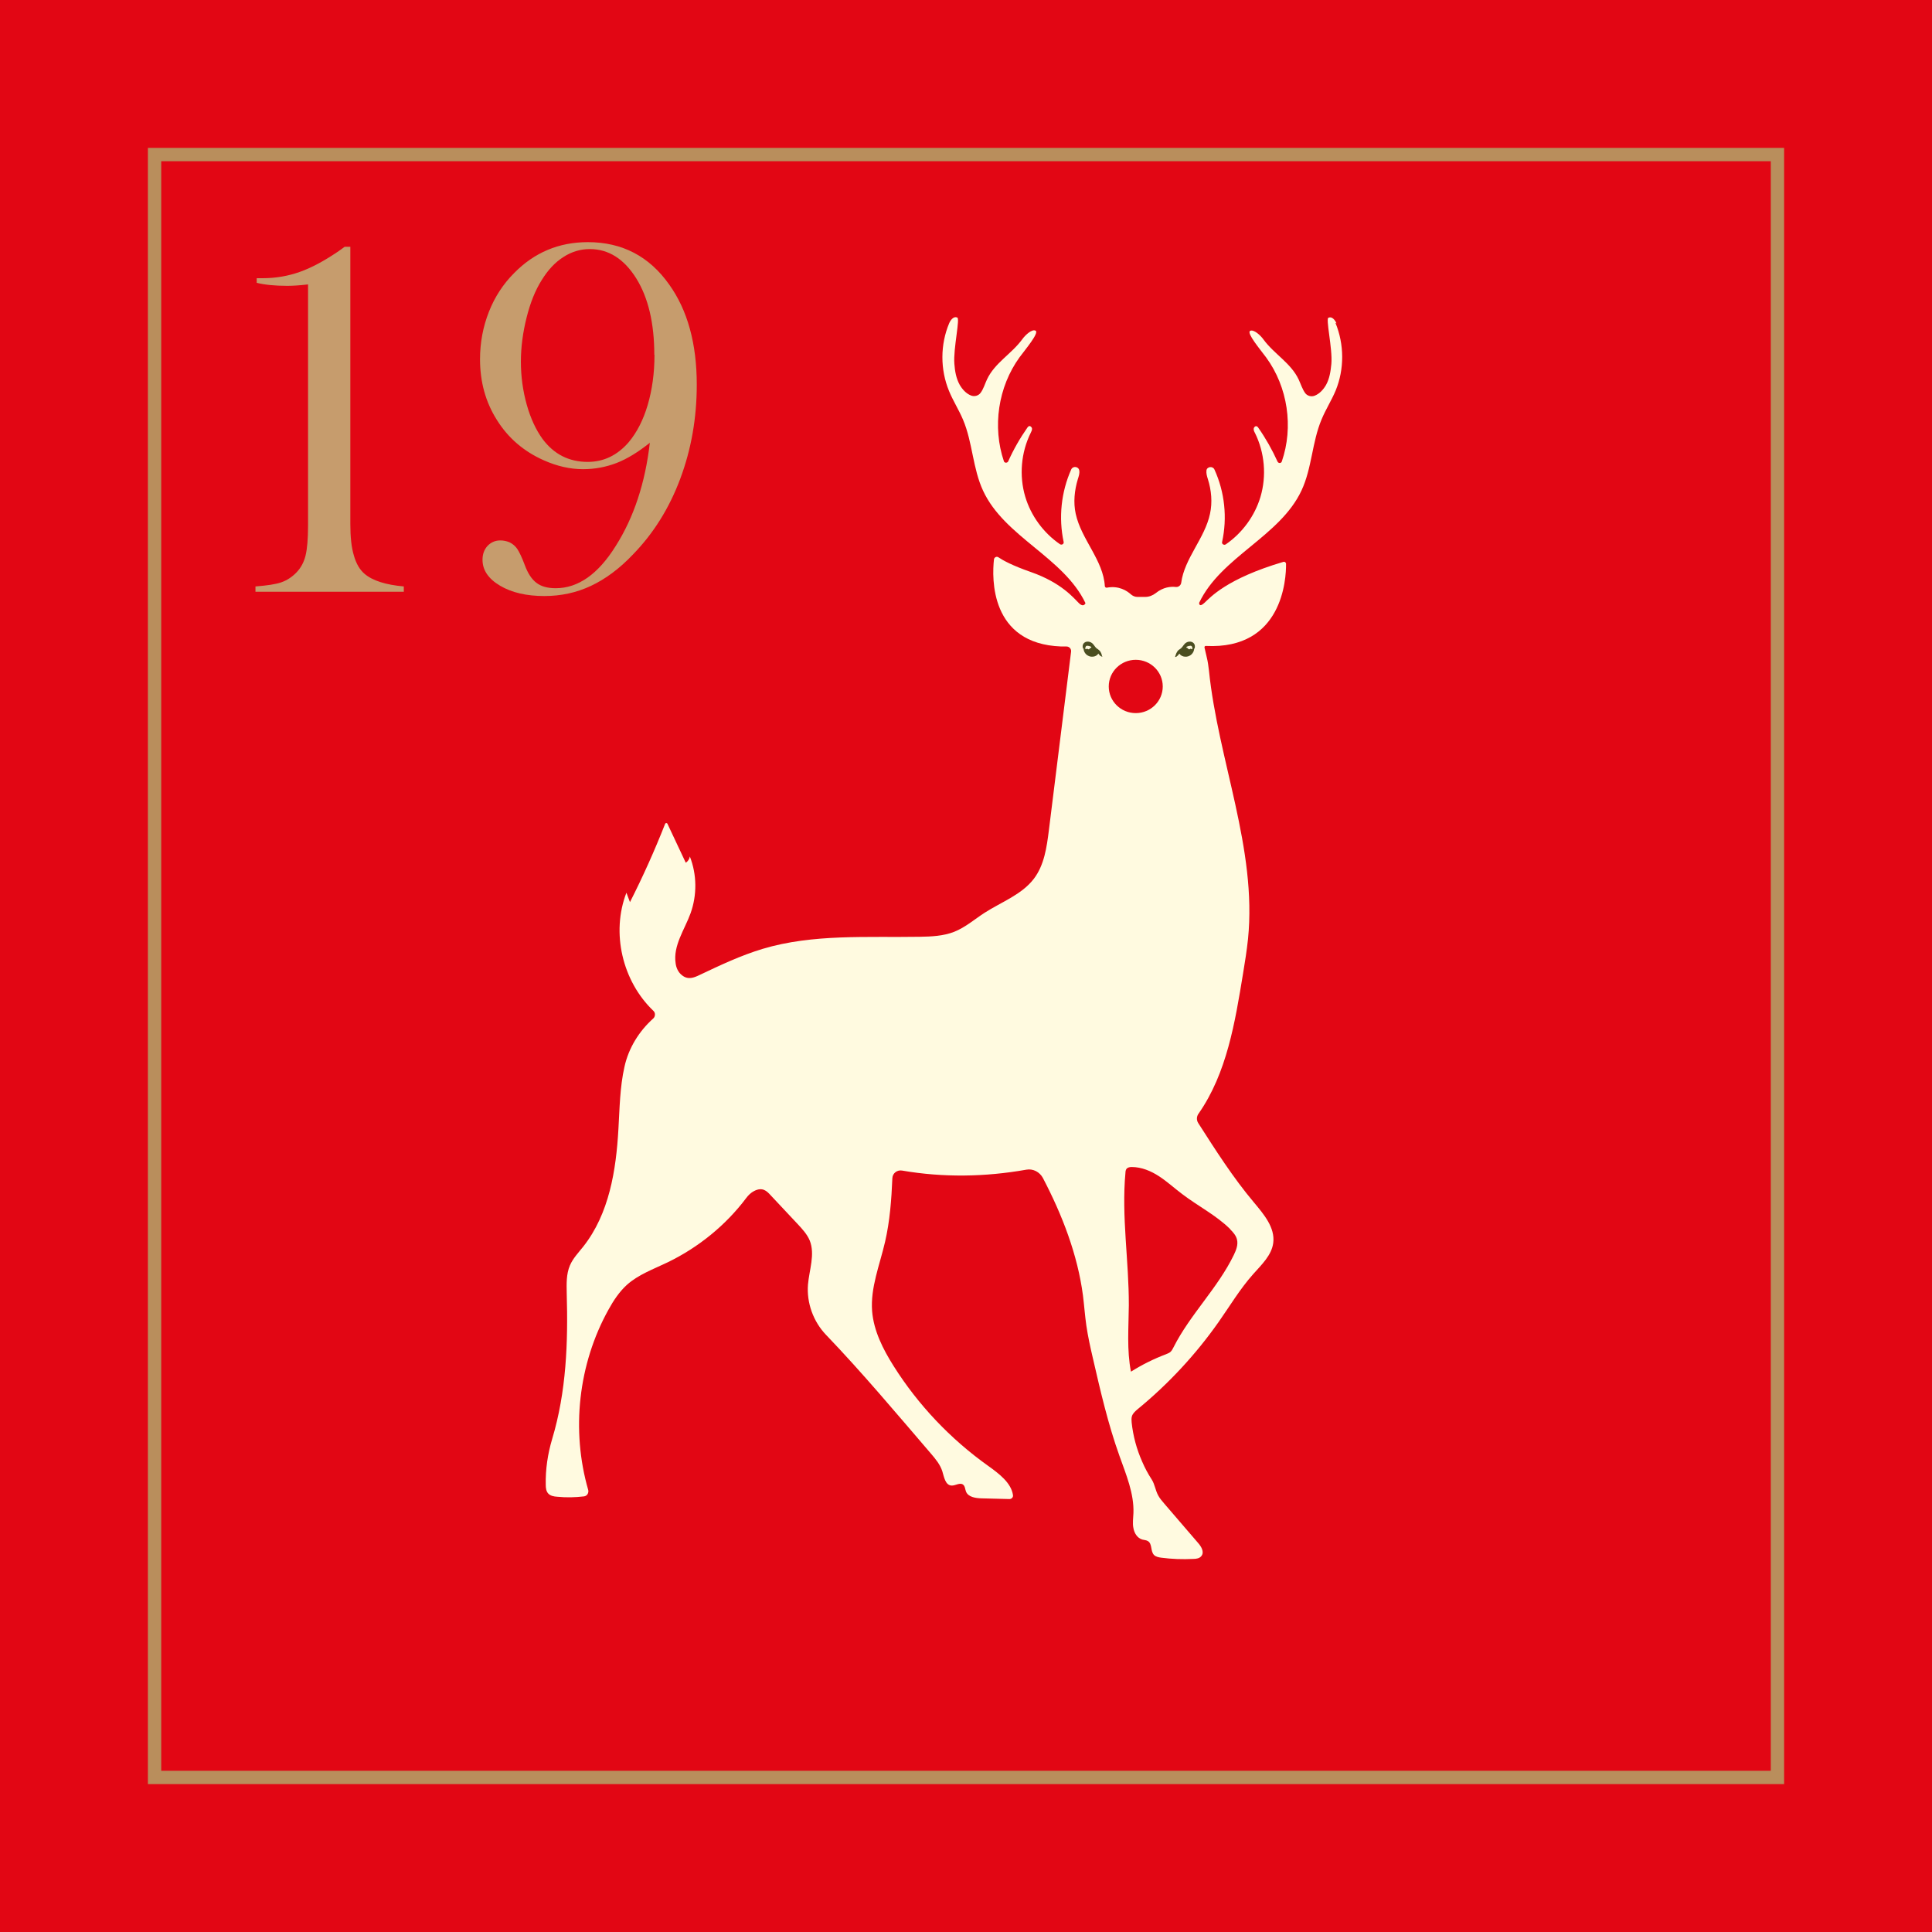
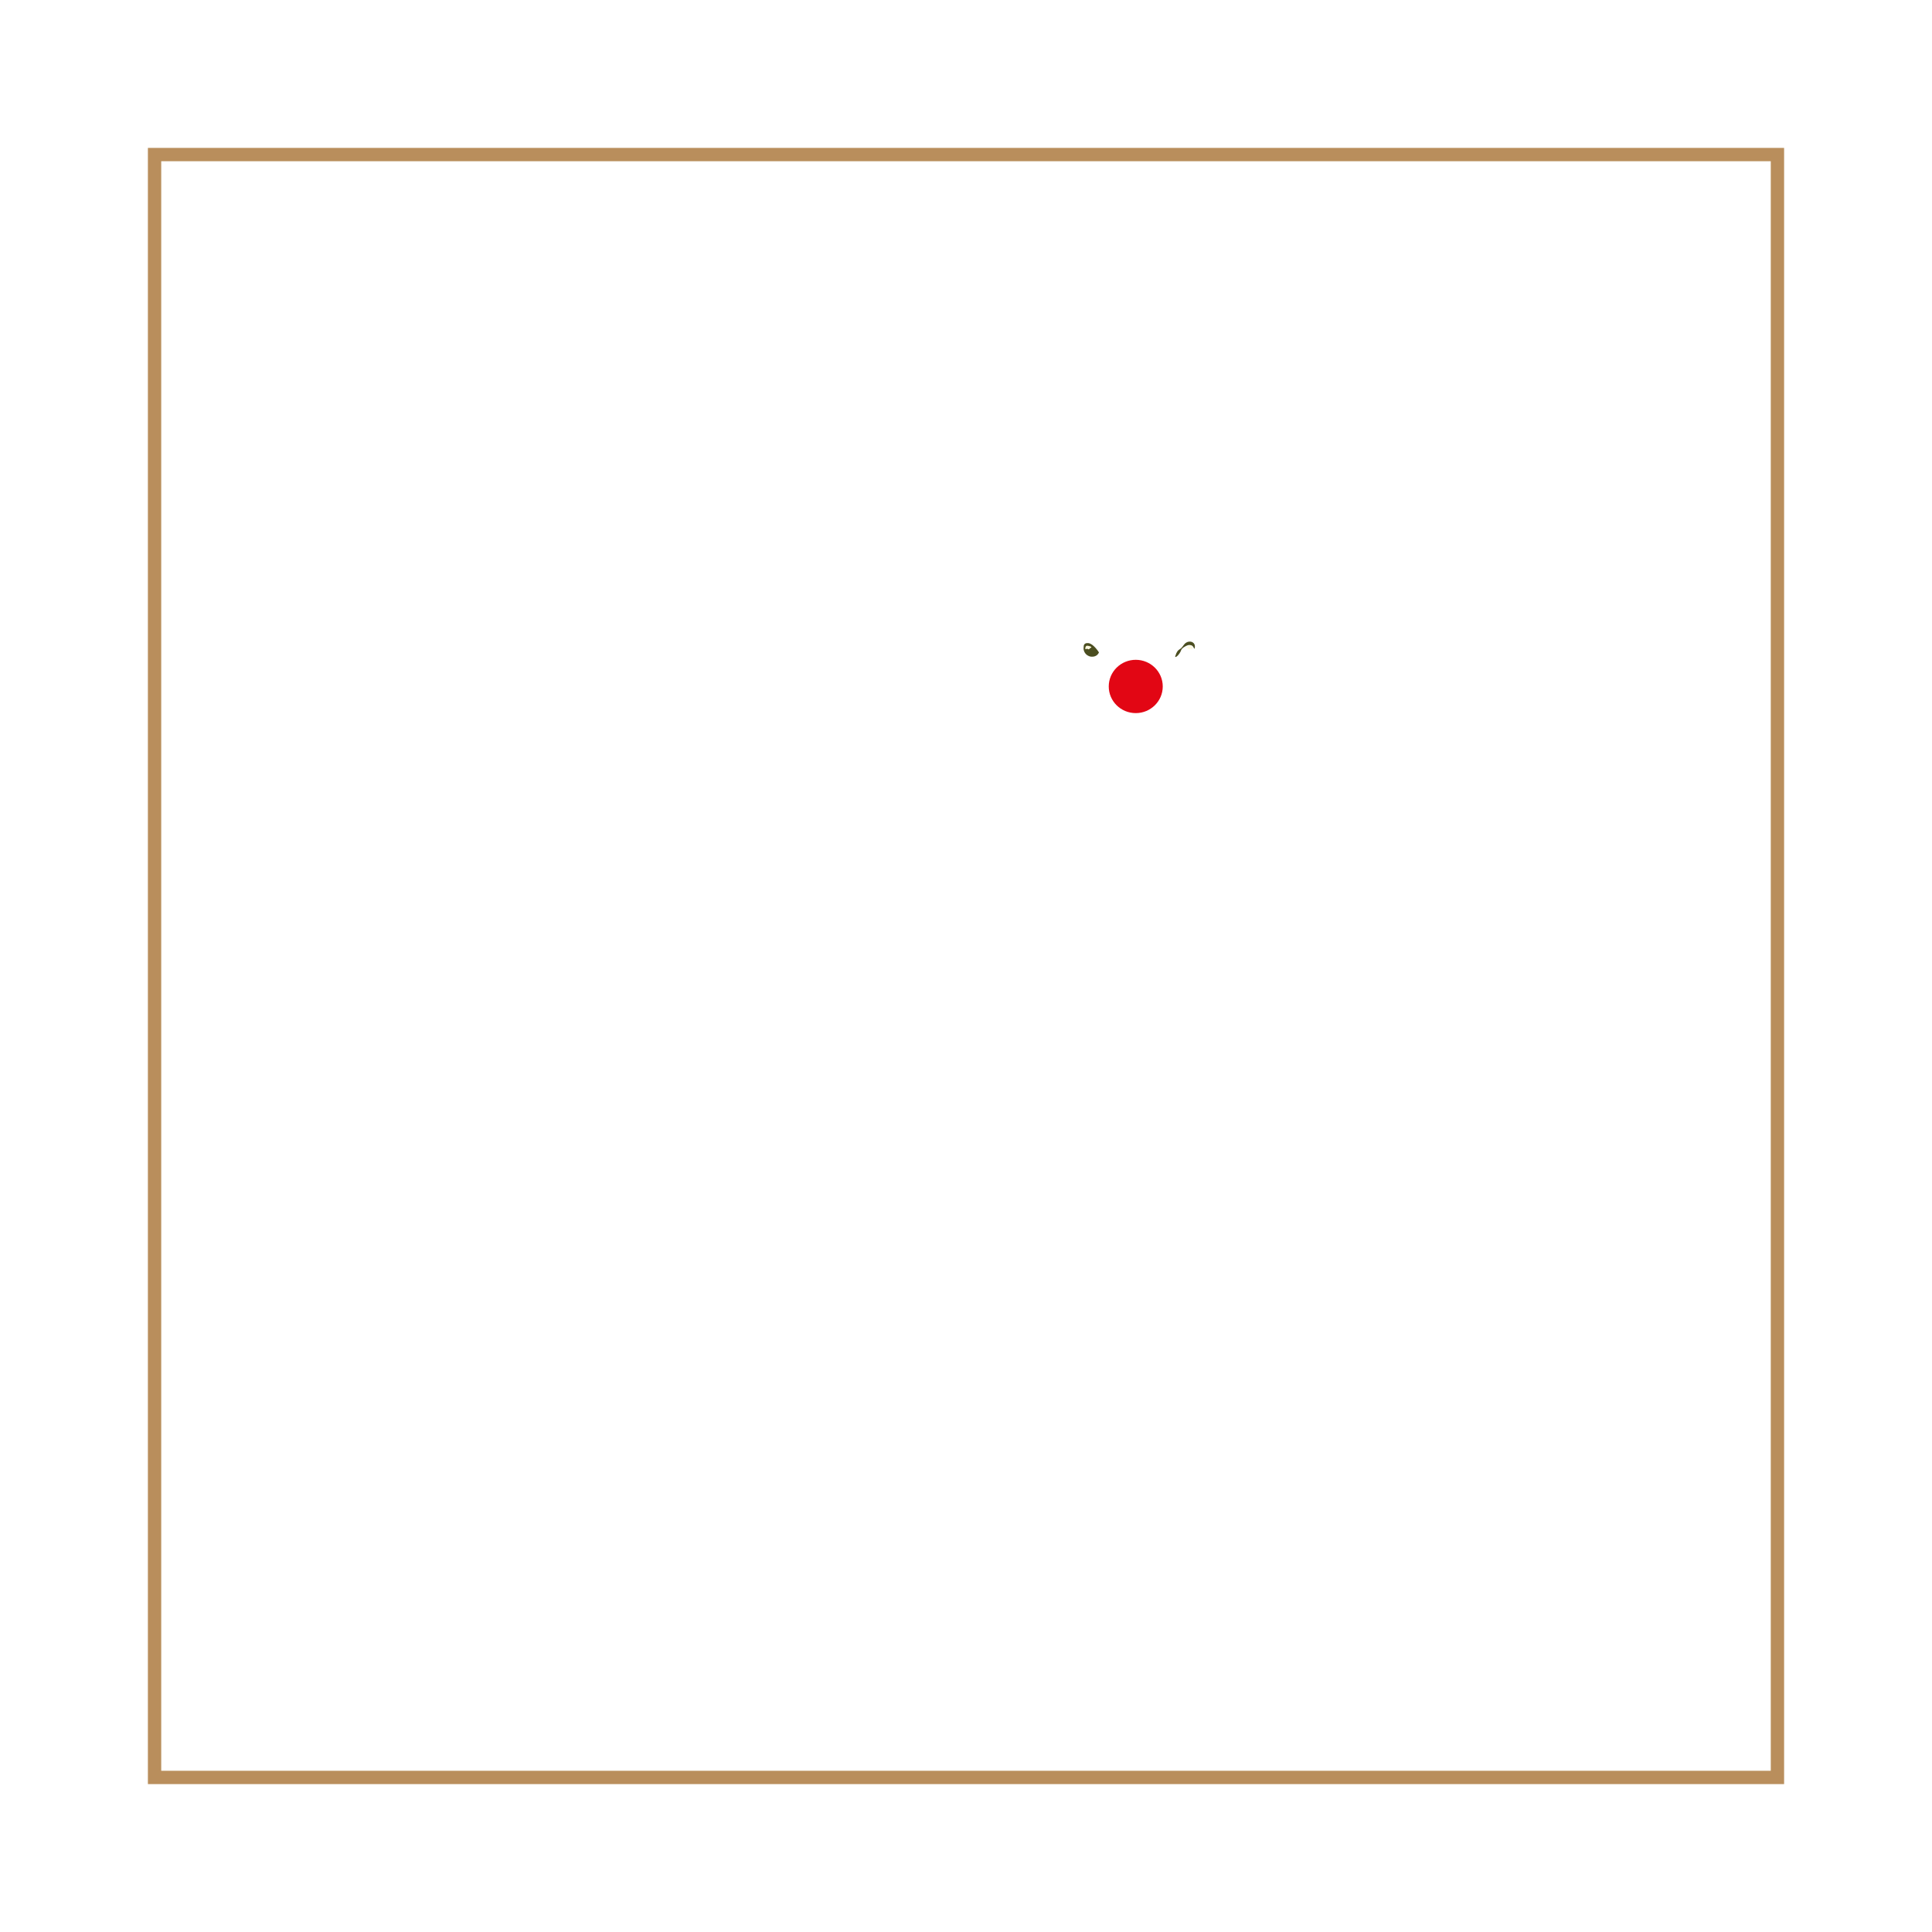
<svg xmlns="http://www.w3.org/2000/svg" width="108.75" height="108.75" viewBox="0 0 108.75 108.75">
  <g>
    <g>
-       <rect width="108.75" height="108.75" fill="#e20614" />
      <g>
        <g>
-           <path d="m75.23,18.2c-.08-.18-.25-.4-.44-.32-.2-.02.23,1.74.15,2.61-.04.41-.1.82-.3,1.18-.15.26-.36.49-.63.6-.19.08-.42.02-.54-.14-.16-.22-.25-.51-.37-.77-.44-.93-1.37-1.42-1.98-2.25-.16-.23-.56-.6-.76-.48-.18.14.56,1.02.91,1.49,1.22,1.67,1.55,3.92.88,5.86-.04.11-.19.11-.24,0-.3-.66-.66-1.3-1.08-1.9-.02-.03-.04-.06-.08-.08-.08-.04-.17.04-.18.13s.03.17.07.24c.55,1.11.66,2.42.31,3.6-.32,1.07-1.02,2.03-1.95,2.67-.1.07-.24-.02-.21-.13.3-1.36.15-2.81-.43-4.08-.09-.21-.42-.17-.45.05h0c-.02.17.03.33.08.49.2.63.26,1.31.12,1.95-.29,1.38-1.44,2.51-1.62,3.88-.02.15-.16.26-.31.24-.27-.03-.7,0-1.13.35-.17.13-.37.21-.59.21h-.44c-.14,0-.27-.06-.37-.15-.21-.19-.67-.5-1.35-.37-.05.01-.1-.03-.11-.08-.08-1.46-1.33-2.64-1.64-4.08-.14-.64-.07-1.32.12-1.95.05-.16.11-.32.08-.49-.04-.23-.36-.26-.45-.06-.57,1.27-.72,2.72-.43,4.08.03.12-.11.2-.21.13-.93-.64-1.63-1.6-1.95-2.67-.35-1.18-.24-2.49.31-3.6.04-.08.08-.16.07-.24-.01-.08-.1-.16-.18-.13-.03.02-.06.05-.08.08-.42.6-.78,1.23-1.08,1.9-.05.1-.2.1-.24,0-.66-1.94-.33-4.19.88-5.86.35-.47,1.09-1.35.91-1.49-.2-.13-.6.25-.76.48-.61.83-1.54,1.32-1.98,2.25-.12.25-.2.55-.37.77-.12.16-.35.22-.54.14-.27-.11-.48-.34-.63-.6-.2-.36-.27-.77-.3-1.18-.07-.87.35-2.62.15-2.61-.19-.08-.36.14-.44.32-.51,1.21-.51,2.61-.01,3.82.23.56.56,1.07.79,1.62.54,1.28.54,2.74,1.13,4,1.21,2.6,4.53,3.74,5.76,6.32,0,0-.09.27-.37,0s-.96-1.14-2.7-1.75c-1.06-.37-1.58-.66-1.83-.83-.1-.07-.23,0-.25.11-.12,1.06-.23,4.76,3.78,4.91h.3c.16,0,.28.14.26.29l-1.25,10.05c-.12.96-.26,1.97-.85,2.74-.68.89-1.82,1.3-2.77,1.91-.57.37-1.08.82-1.71,1.07-.61.24-1.29.27-1.94.28-2.97.05-6-.17-8.84.68-1.23.37-2.39.92-3.55,1.47-.31.15-.66.3-1.01,0-.2-.16-.31-.41-.34-.66-.15-.99.5-1.88.84-2.81.37-1.03.36-2.18-.04-3.2-.02.14-.11.28-.23.35l-1.03-2.19c-.03-.06-.11-.05-.13,0-.59,1.5-1.25,2.97-1.98,4.41-.07-.18-.13-.35-.2-.53-.87,2.25-.23,4.98,1.52,6.65.12.11.11.31,0,.42-.81.72-1.4,1.68-1.63,2.73-.26,1.15-.27,2.33-.34,3.5-.13,2.33-.52,4.77-1.98,6.62-.27.34-.58.66-.75,1.06-.21.49-.19,1.04-.18,1.57.08,2.76-.02,5.54-.82,8.2-.25.84-.38,1.71-.36,2.58,0,.17.02.36.14.49.12.13.32.17.51.18.5.05,1,.04,1.5-.02.18-.02.28-.2.24-.36-.97-3.36-.56-7.09,1.14-10.15.28-.51.61-1.01,1.04-1.4.65-.58,1.49-.88,2.28-1.26,1.74-.84,3.28-2.09,4.43-3.62.12-.16.27-.31.45-.4.47-.24.71,0,.92.23.51.54,1.01,1.08,1.52,1.62.27.29.54.58.69.94.31.78-.03,1.65-.1,2.48-.08,1.03.3,2.08,1.02,2.83,2.06,2.15,3.96,4.42,5.9,6.68.26.3.52.62.64.99.1.33.17.79.52.81.22.01.46-.18.64-.06.13.09.12.27.18.41.13.3.53.36.87.37.52.01,1.05.03,1.57.04.12,0,.22-.1.2-.22-.1-.7-.8-1.22-1.4-1.65-2.12-1.51-3.94-3.43-5.32-5.62-.6-.95-1.12-1.98-1.21-3.09-.1-1.32.43-2.6.73-3.9.27-1.17.36-2.38.41-3.58.01-.28.27-.48.55-.43,2.32.4,4.68.36,6.99-.05.38-.07.75.13.93.46,1.09,2.08,1.96,4.33,2.26,6.63.07.56.11,1.13.19,1.69.09.61.22,1.2.36,1.8.43,1.87.86,3.74,1.51,5.55.37,1.04.82,2.1.78,3.2-.01.28-.06.57,0,.85.05.28.22.56.5.64.11.03.23.03.32.09.25.16.13.57.34.78.1.1.26.13.4.15.6.08,1.21.1,1.81.07.17,0,.36-.03.46-.17.17-.22-.01-.53-.2-.74-.63-.74-1.27-1.47-1.9-2.21-.12-.14-.25-.29-.34-.46-.16-.3-.18-.6-.36-.89-.21-.32-.39-.66-.54-1.01-.31-.7-.51-1.44-.59-2.2-.01-.12-.02-.25.02-.37.06-.16.2-.28.33-.39,1.73-1.42,3.26-3.07,4.54-4.89.64-.91,1.21-1.87,1.95-2.7.47-.53,1.04-1.06,1.13-1.76.11-.86-.53-1.61-1.09-2.28-1.17-1.39-2.15-2.93-3.13-4.46-.11-.17-.1-.38.02-.54,1.59-2.28,2.05-5.14,2.5-7.88.11-.65.21-1.3.28-1.95.51-5.08-1.68-10.04-2.2-15.11-.03-.25-.06-.49-.12-.73l-.13-.56c-.01-.05.03-.1.08-.09,4.31.21,4.52-3.77,4.51-4.62,0-.08-.08-.14-.16-.11-3.21.95-4.11,2.01-4.43,2.3-.32.3-.3,0-.3,0,1.23-2.59,4.55-3.73,5.76-6.32.59-1.26.59-2.72,1.13-4,.23-.56.56-1.07.79-1.62.5-1.21.49-2.61-.01-3.82Zm-5.99,50.99c.17.17.34.36.39.59.07.29-.05.59-.18.86-.9,1.86-2.46,3.35-3.39,5.19-.05.1-.1.2-.18.27-.07.06-.16.09-.25.13-.69.26-1.35.59-1.97.98-.24-1.22-.13-2.48-.12-3.73.01-2.49-.42-4.99-.19-7.47,0-.08.02-.17.07-.23.07-.07.18-.09.28-.09.55,0,1.08.22,1.54.52.46.3.86.67,1.3,1,.89.68,1.91,1.19,2.7,1.97Z" fill="#fffae0" />
          <g>
            <g>
              <path d="m66.15,36.96s.03-.11.06-.18c.03-.06.06-.12.11-.17.05-.05.12-.08.17-.13.05-.05.09-.1.13-.16.07-.11.22-.23.41-.2.09.01.18.08.21.16.03.08.02.16,0,.23h-.02c-.03-.06-.06-.12-.1-.15-.03-.03-.07-.04-.12-.05-.09-.02-.19.02-.31.09-.06.03-.11.07-.16.12-.04.05-.06.12-.09.18-.03.06-.07.11-.11.16-.02.03-.05.05-.07.07-.02.02-.07.06-.11.05v-.02Z" fill="#4b4e20" />
              <g>
-                 <path d="m66.35,36.72c.04.11.14.2.26.23.12.03.25.02.35-.04.18-.09.29-.3.25-.5,0,0,.03-.24-.26-.21-.29.03-.59.51-.59.51Z" fill="#4b4e20" />
+                 <path d="m66.35,36.72Z" fill="#4b4e20" />
                <path d="m67.07,36.54s.03,0,.04,0c0-.01.01-.02.01-.04,0-.06-.02-.13-.08-.15-.01,0-.03,0-.04,0-.06,0-.12.02-.17.04-.02,0-.04.02-.05.04,0,0,0,0,0,.01,0,.02.02.02.04.03.03,0,.04.03.06.05.02.02.05.03.07.03.02,0,.03-.02.05-.03.02,0,.04-.01.05,0,0,0,.01.02.02.03Z" fill="#fffae0" />
              </g>
            </g>
            <g>
-               <path d="m62.05,36.97s-.09-.03-.11-.05c-.02-.03-.05-.05-.07-.07-.04-.05-.08-.1-.11-.16-.03-.06-.05-.12-.09-.18-.04-.05-.1-.09-.16-.12-.12-.06-.22-.1-.31-.09-.04,0-.08.01-.12.05-.04.03-.07.09-.1.16h-.02c-.02-.07-.03-.15,0-.23.03-.08.12-.15.21-.16.19-.03.34.09.41.2.04.06.08.11.13.16.05.04.12.08.17.13.05.05.09.11.11.17.03.07.03.14.06.18v.02Z" fill="#4b4e20" />
              <g>
                <path d="m61.86,36.72c-.04.11-.14.2-.26.23-.12.03-.25.02-.35-.04-.18-.09-.29-.3-.25-.5,0,0-.03-.24.26-.21.29.03.59.51.59.51Z" fill="#4b4e20" />
                <path d="m61.14,36.54s-.03,0-.04,0c0-.01-.01-.02-.01-.04,0-.06.02-.13.08-.15.01,0,.03,0,.04,0,.06,0,.12.02.17.04.02,0,.04.02.05.04,0,0,0,0,0,.01,0,.02-.02.02-.04.03-.03,0-.04.03-.06.05-.02.02-.05.03-.07.03-.02,0-.03-.02-.05-.03-.02,0-.04-.01-.05,0,0,0-.01.02-.02.03Z" fill="#fffae0" />
              </g>
            </g>
          </g>
        </g>
        <ellipse cx="63.93" cy="38.64" rx="1.52" ry="1.5" fill="#e20614" />
      </g>
      <g>
-         <path d="m19.39,13.89h.33v15.6c0,.73.06,1.32.2,1.78.13.46.33.8.6,1.03.46.39,1.2.62,2.21.71v.3h-8.35v-.3c.65-.05,1.13-.12,1.45-.23.32-.11.61-.3.86-.56.25-.26.42-.58.51-.95.09-.37.14-.93.14-1.69v-13.57c-.51.06-.9.08-1.17.08-.7,0-1.28-.06-1.72-.17v-.26h.33c.74,0,1.44-.12,2.11-.36.67-.24,1.39-.63,2.18-1.17l.32-.23Z" fill="#c69c6d" />
-         <path d="m36.57,24.93c-.65.52-1.27.9-1.86,1.13-.6.23-1.23.35-1.89.35-.73,0-1.47-.17-2.21-.5-1.13-.5-2.01-1.26-2.64-2.27-.64-1.01-.95-2.15-.95-3.42,0-.94.17-1.83.5-2.67.33-.84.81-1.57,1.42-2.18,1.14-1.16,2.52-1.74,4.15-1.74,1.93,0,3.46.8,4.58,2.39,1.03,1.44,1.55,3.32,1.55,5.63,0,1.88-.31,3.64-.93,5.3-.62,1.66-1.51,3.08-2.67,4.27-.76.8-1.55,1.38-2.36,1.76-.81.38-1.68.57-2.62.57-1,0-1.83-.19-2.49-.58s-.99-.88-.99-1.46c0-.31.09-.57.28-.78.19-.2.43-.31.72-.31.19,0,.37.04.53.11.18.09.33.22.44.39s.25.46.41.89c.17.46.39.8.66,1,.26.2.62.3,1.08.3,1.26,0,2.39-.79,3.38-2.38,1.02-1.61,1.66-3.55,1.92-5.82Zm.26-4.96c0-1.77-.34-3.21-1.01-4.29-.69-1.11-1.57-1.66-2.62-1.66-.53,0-1.03.15-1.49.45-.47.3-.87.73-1.22,1.3-.36.57-.64,1.27-.85,2.11s-.32,1.67-.32,2.48.11,1.64.33,2.42c.22.78.52,1.42.89,1.93.64.86,1.49,1.29,2.54,1.29.9,0,1.67-.37,2.31-1.11.46-.55.82-1.25,1.07-2.1s.38-1.79.38-2.82Z" fill="#c69c6d" />
-       </g>
+         </g>
      <g>
        <rect x="8.7" y="8.7" width="91.35" height="91.35" fill="none" stroke="#b98e5c" stroke-miterlimit="10" stroke-width=".75" />
      </g>
    </g>
  </g>
</svg>